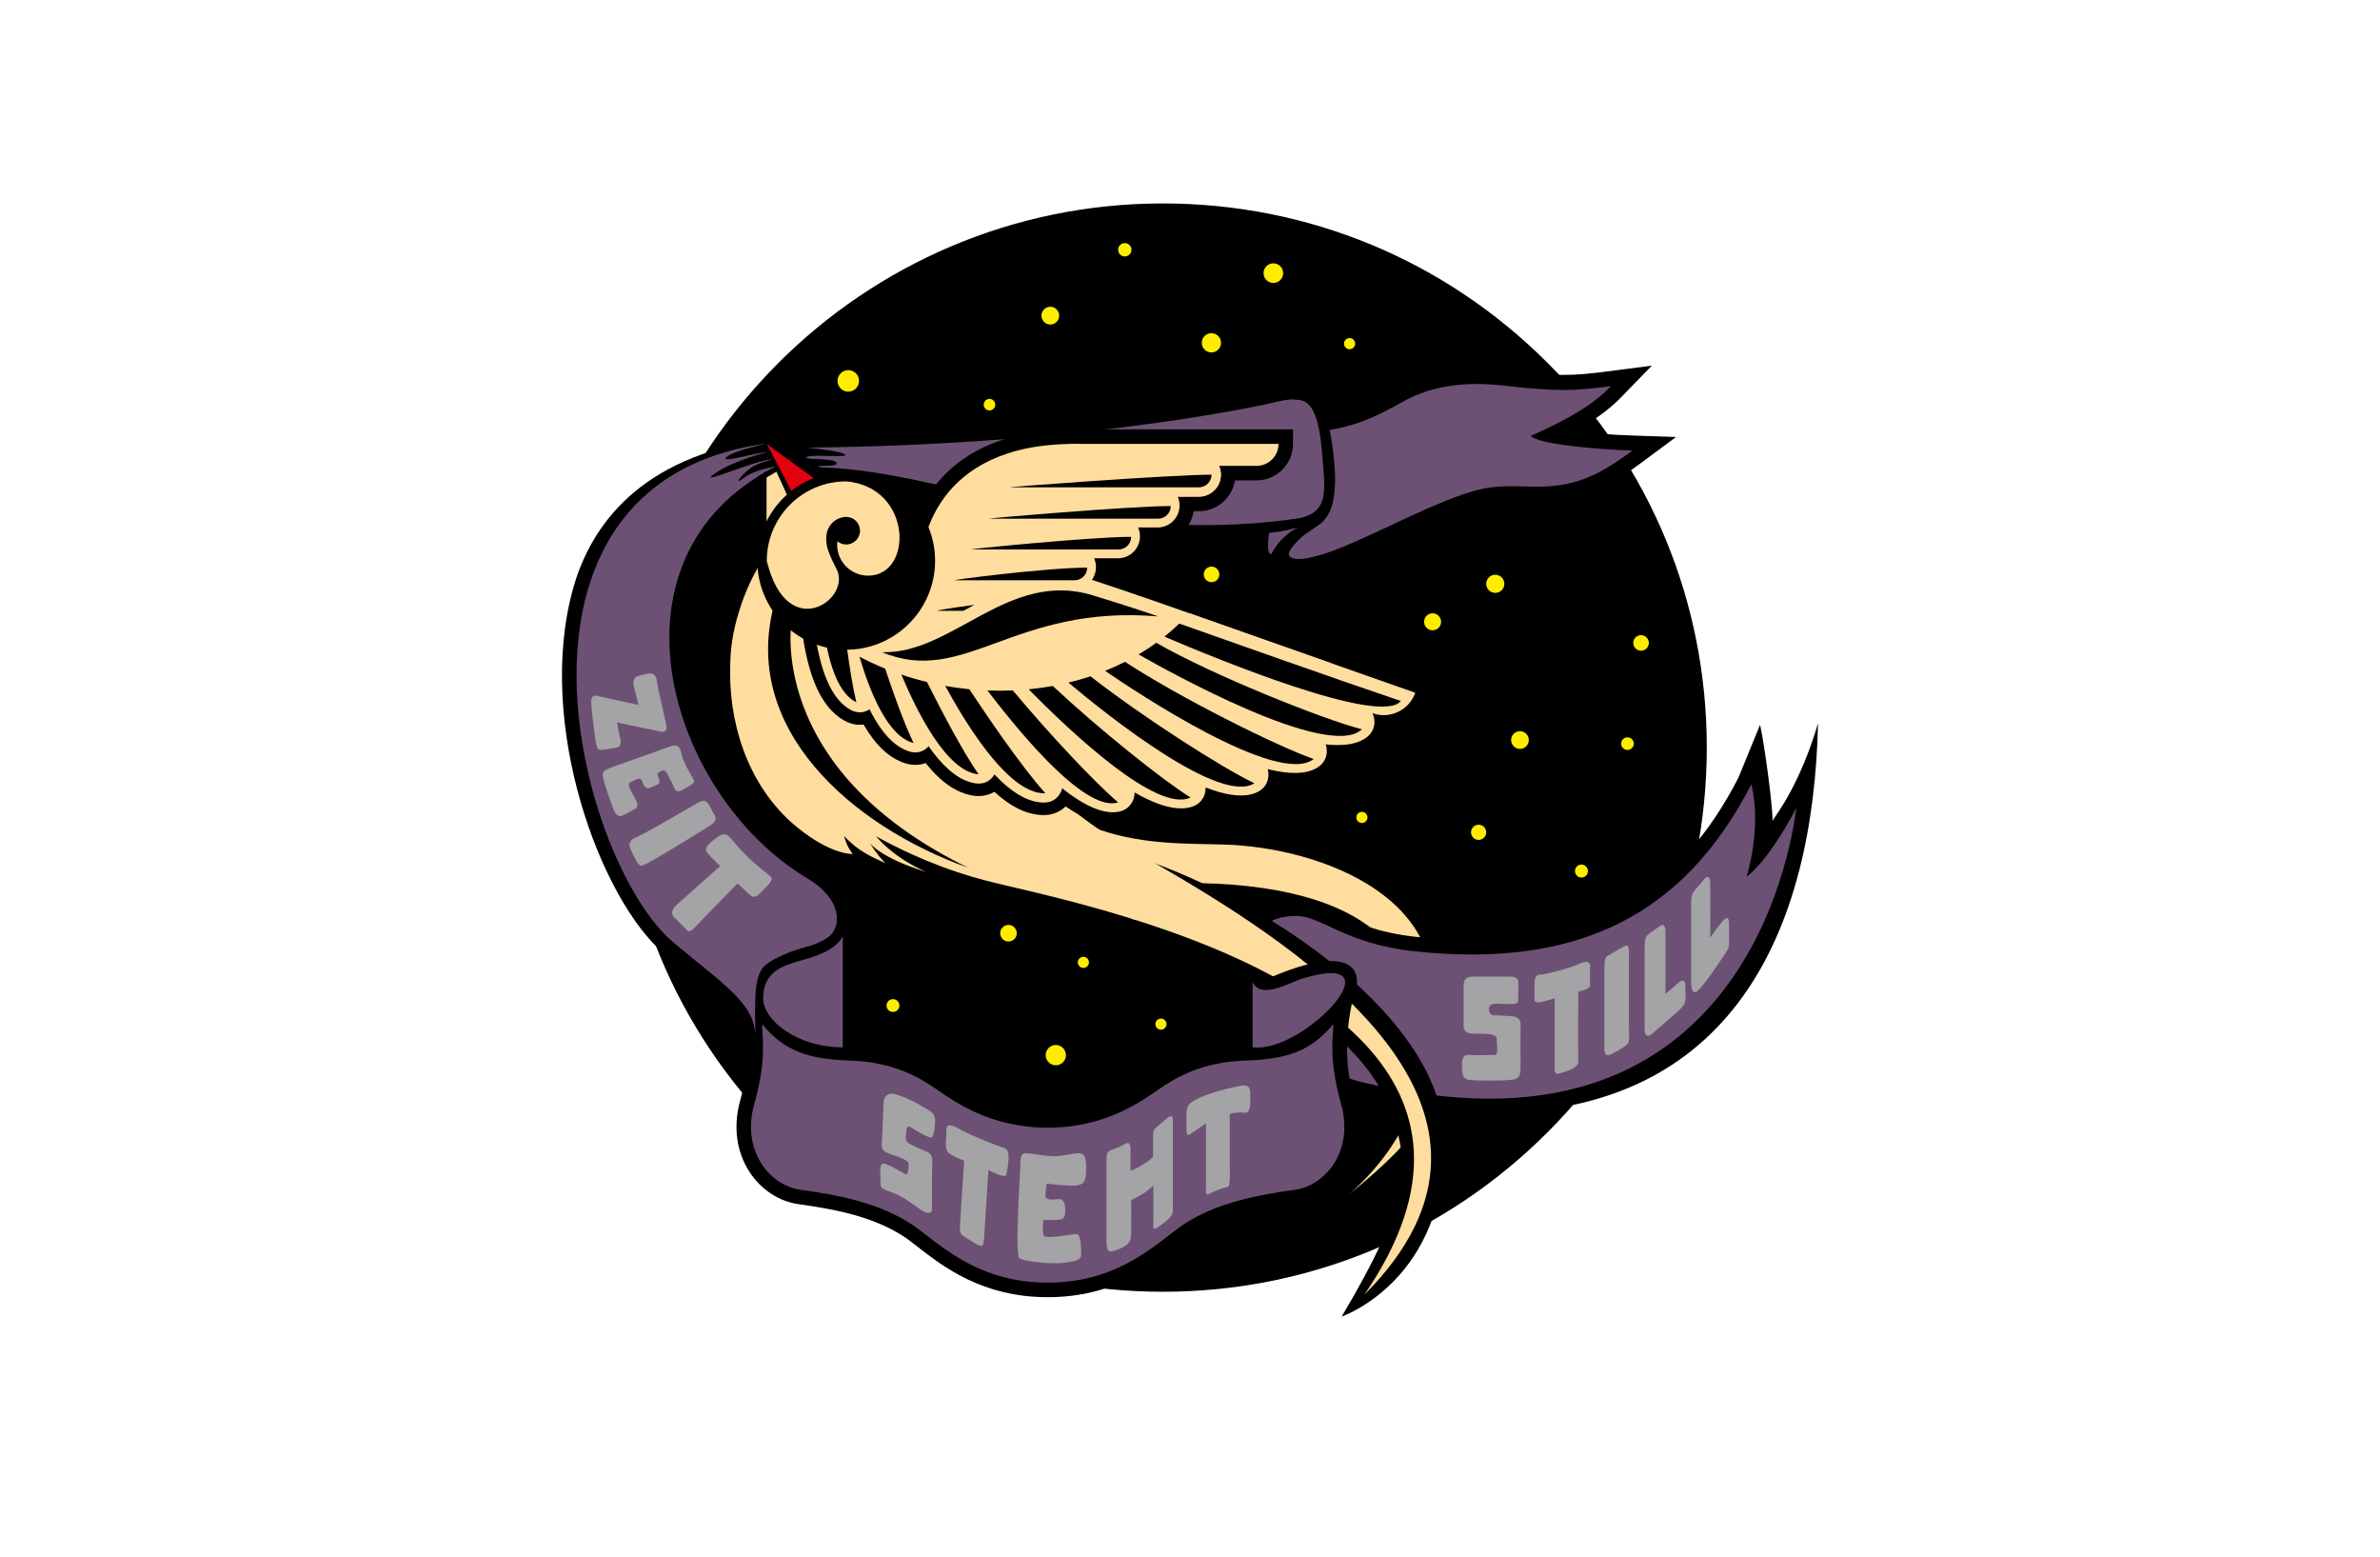
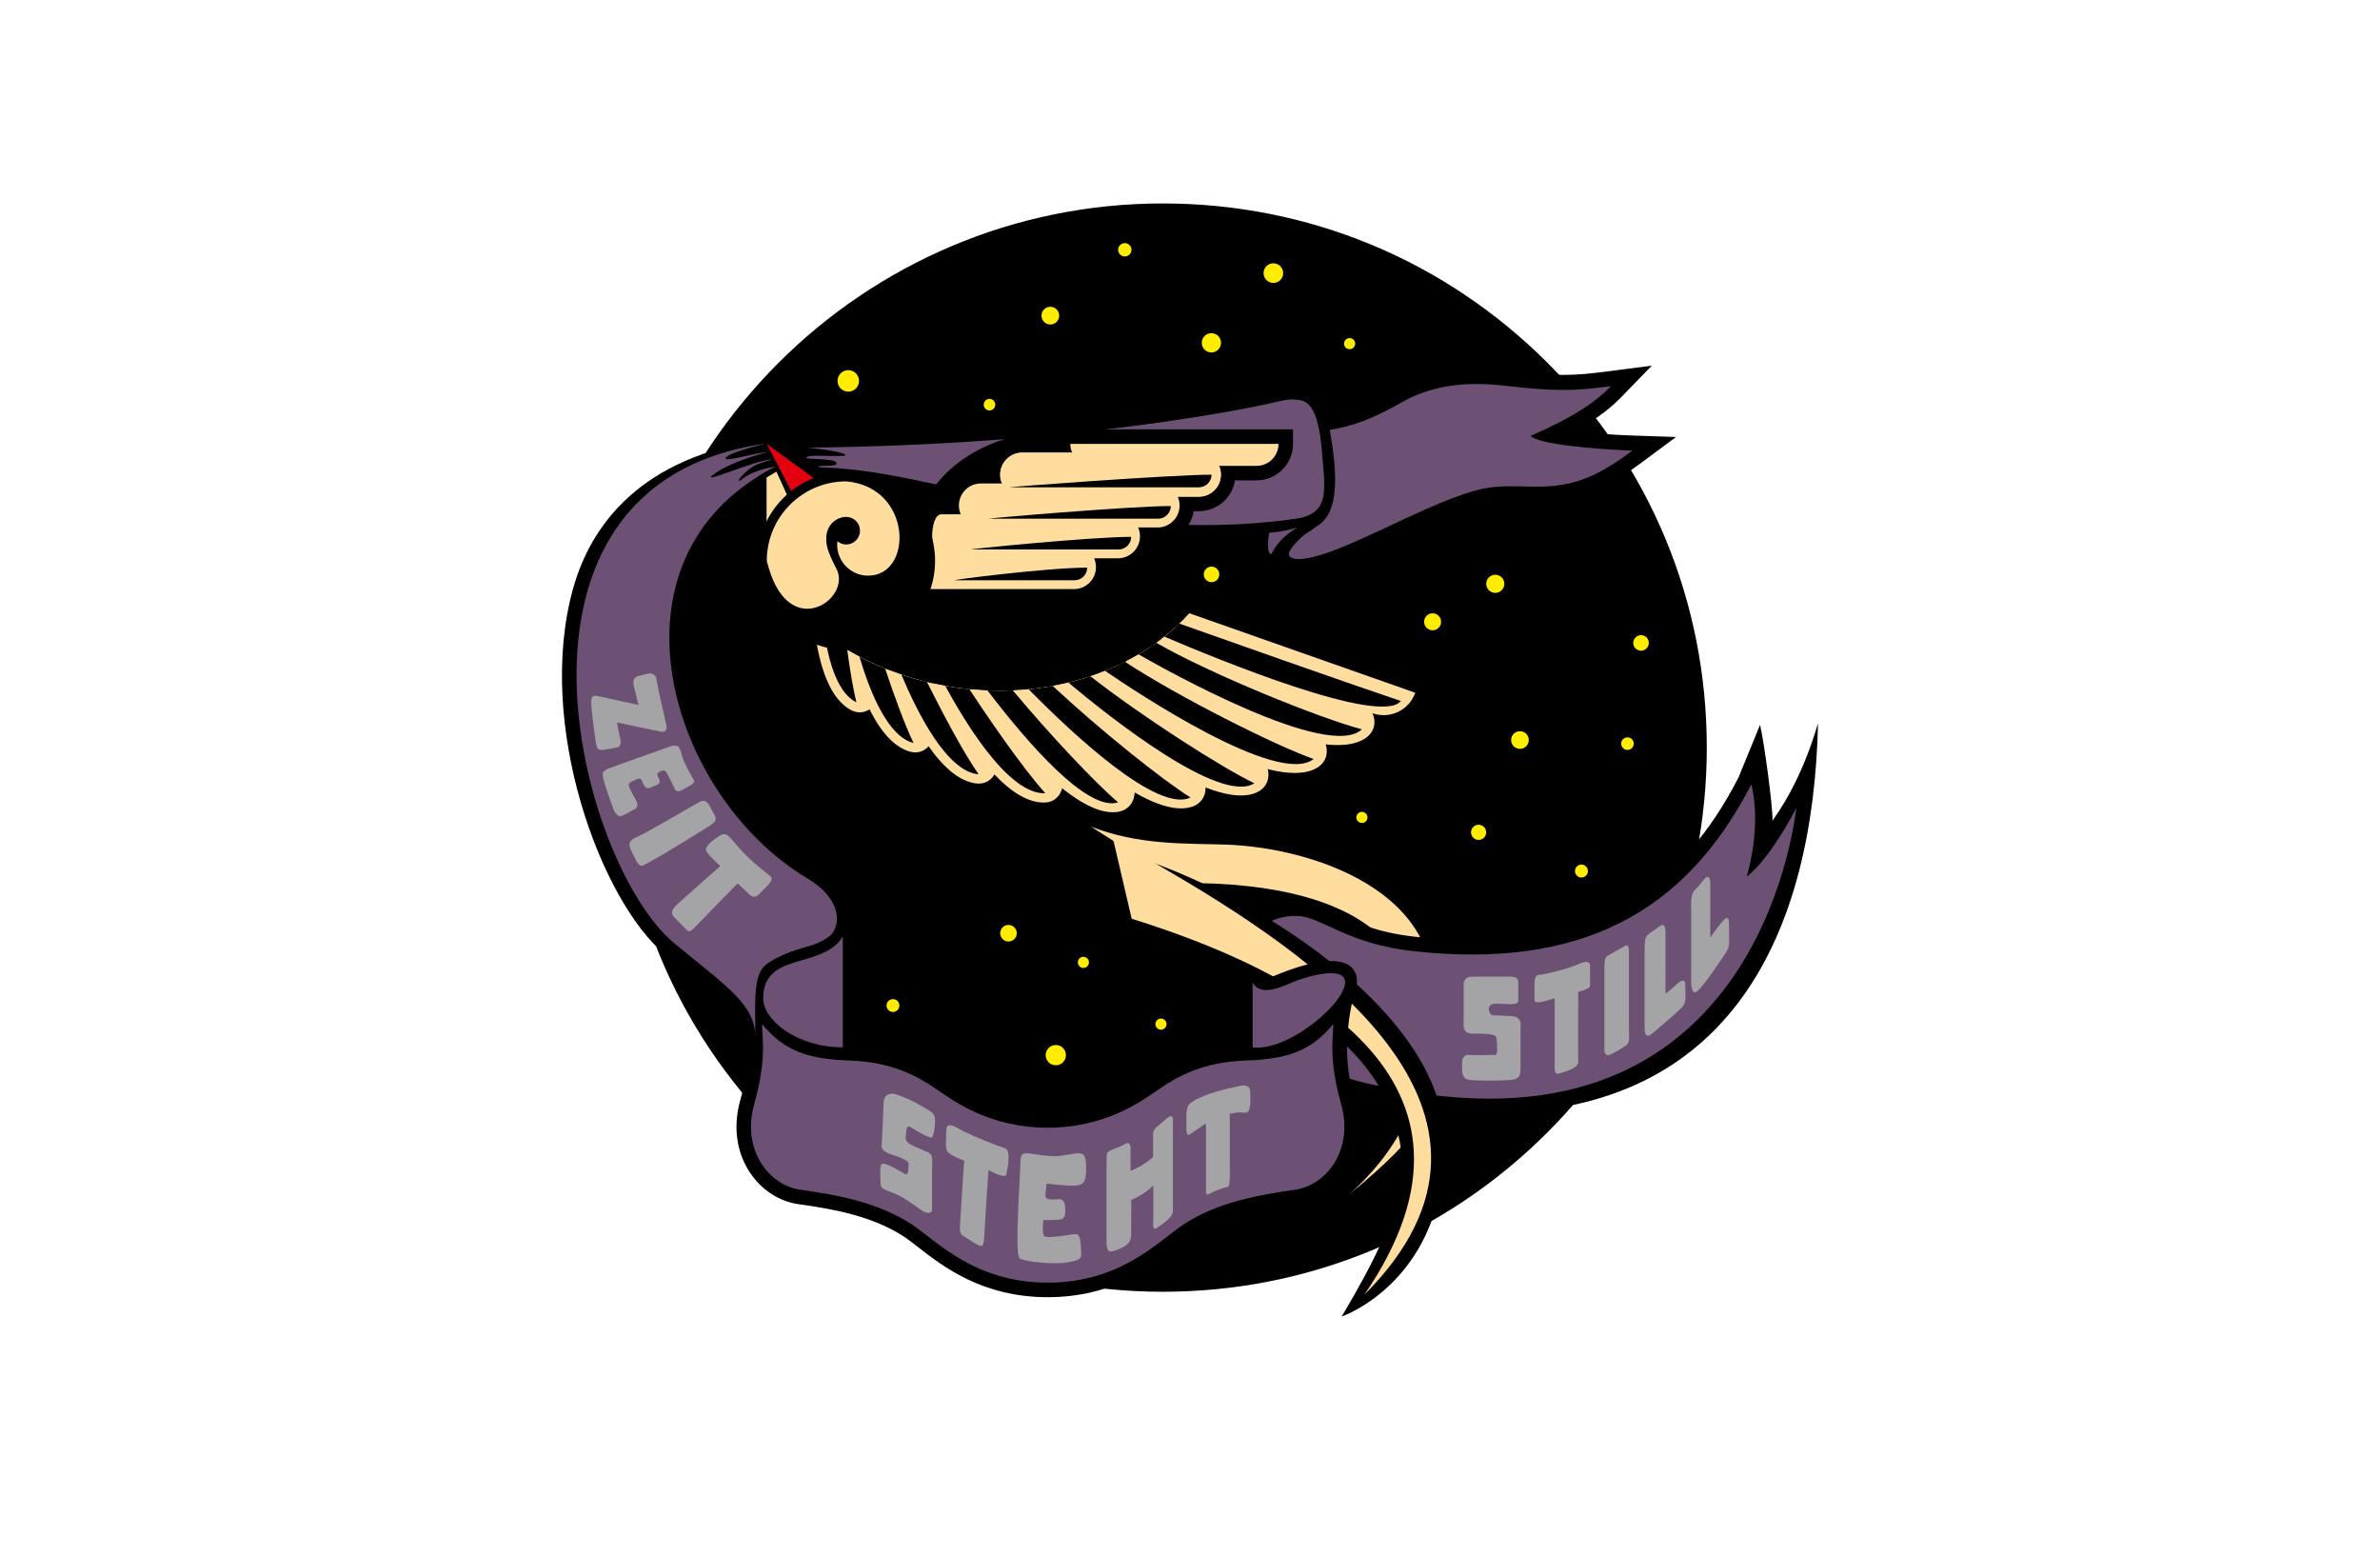
<svg xmlns="http://www.w3.org/2000/svg" version="1.1" id="Ebene_1" x="0px" y="0px" width="260px" height="170px" viewBox="0 0 260 170" enable-background="new 0 0 260 170" xml:space="preserve">
  <g>
    <path d="M169.051,123.666c-11.225,11.226-26.148,17.406-42.022,17.406c-15.872,0-30.795-6.181-42.02-17.406   c-11.224-11.224-17.405-26.147-17.405-42.021c0-32.769,26.658-59.428,59.425-59.428c15.874,0,30.797,6.182,42.022,17.406   c11.224,11.225,17.404,26.147,17.404,42.021C186.455,97.519,180.274,112.442,169.051,123.666z" />
    <path d="M141.795,62.729c-1.701,0-2.3-0.874-2.506-1.396c-0.411-1.043,0.101-2.026,0.769-2.829   c-2.808,0.323-5.655,0.487-8.488,0.487c-0.001,0-0.001,0-0.001,0c-9.903-0.001-18.49-1.953-26.065-3.677   c-6.235-1.418-11.619-2.643-16.733-2.643h-0.444l-9.278-5.415h6.065c33.478,0,54.045-4.981,54.249-5.031   c0.673-0.166,1.314-0.251,1.907-0.251c1.346,0,3.562,0.452,4.678,3.177c2.265-0.492,3.87-1.236,6.521-2.722   c2.563-1.437,5.455-2.134,8.838-2.134c1.029,0,2.131,0.066,3.273,0.197c2.809,0.322,4.594,0.453,6.161,0.453   c1.619,0,3.021-0.143,5.042-0.406l4.672-0.608l-3.283,3.378c-1.022,1.054-2.439,2.288-5.16,3.784   c1.795,0.215,4.048,0.396,6.385,0.474l4.699,0.156l-3.775,2.801c-3.017,2.237-5.588,3.709-9.079,4.135   c-0.732,0.088-1.487,0.131-2.376,0.131c-0.484,0-0.963-0.013-1.438-0.025c-0.446-0.012-0.89-0.023-1.34-0.023   c-1.034,0-2.284,0.057-3.712,0.473c-2.508,0.73-5.676,2.211-8.74,3.642C148.188,60.934,144.348,62.729,141.795,62.729z" />
    <path fill="#6C5174" d="M85.113,48.897l3.657,2.134c13.88,0,29.936,8.765,52.636,5.649c5.826-0.8,1.545,1.268,0.883,1.887   c-0.84,0.783-2.627,2.521-0.494,2.521c3.867,0,13.066-5.687,19.122-7.449c3.433-1,5.935-0.22,9.126-0.608   c3.216-0.392,5.605-1.825,8.299-3.823c-3.953-0.132-10.385-0.696-11.123-1.608c5.084-2.217,7.3-3.91,8.777-5.432   c-3.998,0.521-5.872,0.613-11.603-0.044c-4.171-0.478-7.865-0.087-11.124,1.738c-3.375,1.89-5.233,2.655-8.474,3.173   c-0.435-2.217-1.694-4.042-5.04-3.217C136.409,44.644,115.785,48.897,85.113,48.897z" />
    <path d="M141.523,43.624c1.162,0.037,2.477,0.491,2.889,5.689c0.349,4.396,1.026,7.018-3.49,7.432   c0.502,0.045,2.785,0.801,3.033,0.65c1.67-1.02,2.85-3.775,0.844-12.709c-1.623-7.234-1.758-4.375-1.758-4.375   S140.612,43.594,141.523,43.624z" />
    <path d="M140.789,60.563c0,0,0.051,1.051,3.389,0.082c2.764-0.803,4.095-0.662,4.095-0.662l-0.159,0.542   c0,0-3.354,2.245-7.723,1.767c-4.368-0.478-3.156-3.454-3.156-3.454L140.789,60.563z" />
    <path fill="#6C5174" d="M141.793,57.605c0,0-1.891,0.856-2.904,2.907c-0.65-0.016-0.236-2.34-0.236-2.34   S139.62,58.183,141.793,57.605z" />
    <path d="M92.067,115.965c-5.885,0-10.282-3.659-10.282-6.93c0-3.965,3.117-4.984,4.29-5.368c0.291-0.095,0.618-0.188,0.967-0.289   c1.305-0.374,3.093-0.886,3.629-1.881l2.345-4.31v17.19L92.067,115.965z" />
    <path d="M81.786,114.896c0-2.274-2.375-5.161-6.797-8.751c-0.729-0.593-1.52-1.234-2.371-1.94   c-6.931-5.748-14.181-25.071-9.994-39.989c1.909-6.804,7.33-14.358,20.908-16.215c0.3-0.041,2.513,2.366,2.513,2.366l-0.718,2.064   c-8.48,4.366-10.45,11.385-10.609,16.504c-0.302,9.733,5.713,20.516,14.305,25.638c3.102,1.85,3.808,4.02,3.953,5.147   c0.174,1.352-0.233,2.642-1.118,3.54l-0.117,0.107c-0.854,0.711-1.963,1.245-3.296,1.588c-1.357,0.349-3.168,1.081-3.851,1.703   c-0.578,0.526-0.531,3.383-0.502,5.089c0.009,0.54,0.018,1.084,0.018,1.621h-1.585L81.786,114.896z" />
    <path d="M114.453,141.665c-7.124,0-11.388-3.312-14.209-5.504c-0.598-0.465-1.114-0.866-1.548-1.146   c-3.471-2.24-7.729-2.984-11.449-3.505c-2.143-0.301-4.095-1.578-5.356-3.508c-1.456-2.227-1.818-5.016-1.021-7.853   c1.065-3.784,0.938-5.796,0.844-7.265c-0.024-0.389-0.045-0.73-0.044-1.042l2.8-1.017c2.065,2.465,4.036,3.262,8.431,3.41   c5.009,0.17,8.128,1.906,10.287,3.4l0.144,0.101c1.931,1.338,5.521,3.83,11.122,3.83c5.603,0,9.193-2.491,11.123-3.83l0.143-0.099   c2.159-1.495,5.277-3.232,10.288-3.401c4.396-0.149,6.366-0.946,8.432-3.411l2.801,1.018c0,0.311-0.02,0.652-0.045,1.04   c-0.093,1.469-0.221,3.48,0.845,7.266c0.798,2.836,0.435,5.625-1.021,7.852c-1.262,1.93-3.213,3.208-5.356,3.509   c-3.718,0.521-7.978,1.264-11.45,3.506c-0.435,0.28-0.952,0.683-1.55,1.147C125.839,138.354,121.577,141.665,114.453,141.665   L114.453,141.665z" />
    <path d="M153.385,127.295c-1.248,1.212-4.711,4.118-7.035,4.118c0,0-2.299,0.714-0.741-0.311c1.364-0.843,5.501-7.225,6.501-9.28   c-0.064-0.192-0.133-0.382-0.203-0.569c-0.035-0.092-0.069-0.182-0.105-0.272c-0.1-0.249-0.203-0.493-0.314-0.733l-0.062-0.139   c-0.122-0.259-0.252-0.513-0.387-0.765l-0.152-0.277c-0.108-0.191-0.22-0.382-0.334-0.57l-0.149-0.245   c-0.157-0.25-0.321-0.496-0.491-0.739l-0.188-0.258c-0.125-0.175-0.254-0.346-0.385-0.515c-0.074-0.098-0.148-0.192-0.224-0.287   c-0.165-0.206-0.334-0.41-0.507-0.612l-0.252-0.285c-0.151-0.17-0.309-0.344-0.471-0.515c-0.094-0.1-0.189-0.2-0.287-0.299   c-0.127-0.131-0.256-0.26-0.388-0.389c-0.354-0.11-0.669-0.217-0.955-0.328l-0.888-1.292c-1.73,1.738-4.732,3.232-8.527,3.232   l-1.586-1.587v-7.903c-0.006-0.004-0.369-0.174-0.369-0.174c-0.696-0.324-1.422-0.646-2.158-0.962c0,0-0.767-0.324-0.997-0.419   l-0.207-0.085c-0.472-0.193-0.949-0.383-1.424-0.567l-1.118-0.428c-0.795-0.297-1.582-0.58-2.364-0.851l-0.149-0.053   c-1.078-0.372-2.191-0.737-3.311-1.087c-5.133-1.603-9.813-2.704-12.911-3.433c-1.311-0.309-2.35-0.553-3.055-0.748h-0.024   c-1.685-0.443-6.673,0.245-10.671-2.607l-0.461,0.64l-0.465-0.219c-0.686-0.321-1.383-0.648-2.102-1.095l-0.18,0.457l-0.179,0.006   c-0.699,0-3.265-0.234-6.986-3.243c-5.052-4.085-7.949-10.705-7.949-18.163c0-0.123,0.004-0.244,0.007-0.366l0.005-0.169   c-0.016-2.159,0.337-4.411,1.049-6.647c0.711-2.354,1.785-4.607,3.184-6.675c1.016-1.607,2.25-3.262,3.646-4.879   c0.629-0.984,1.885-2.09,4.357-2.09c1.342,0,2.565,0.33,3.102,0.498c0.965,0.042,4.355,0.412,6.567,3.513   c1.797-4.429,6.265-9.739,17.353-9.739c0.982,0,1.845,0.35,2.495,1.01c0.731,0.746,1.159,1.818,1.308,3.314h5.212   c2.2,0,3.988,1.789,3.988,3.988s-1.788,3.988-3.988,3.988h-0.386c-0.3,1.904-1.952,3.365-3.939,3.365h-0.129   c2.137,0.72,5.753,1.955,10.602,3.678c5.219,1.854,10.84,3.825,16.059,5.655c2.253,0.79,4.432,1.555,6.471,2.271l0.97,2.022   c-0.683,1.939-2.438,3.29-4.456,3.48c-0.188,0.852-0.695,1.676-1.635,2.297c-0.936,0.62-2.146,0.951-3.604,0.987   c-0.227,0.907-0.809,1.768-1.864,2.348c-0.853,0.468-1.892,0.704-3.093,0.704c-0.477,0-0.99-0.038-1.532-0.113   c-0.32,0.887-0.993,1.694-2.119,2.16c-0.663,0.274-1.417,0.413-2.239,0.413c-0.855,0-1.785-0.144-2.816-0.437   c-0.474,0.778-1.238,1.365-2.205,1.644c-0.474,0.137-0.985,0.206-1.521,0.206c-1.239,0-2.629-0.359-4.213-1.094   c-0.327,0.451-0.768,0.839-1.327,1.109c2.969,0.61,5.876,0.667,8.518,0.719c0.617,0.013,1.223,0.024,1.814,0.042   c5.721,0.175,13.639,1.937,18.906,6.344c10.15,9.854,8.277,19.609,6.831,19.494c-0.387,2.108-1.073,3.938-2.149,5.735   C158.975,128.696,153.369,127.505,153.385,127.295z" />
    <path d="M119.328,52.462c-2.199,0-3.988-1.789-3.988-3.987l1.586-1.585h24.33v1.585c0,2.198-1.789,3.987-3.988,3.987H119.328z" />
    <polygon points="82.975,63.317 82.926,47.329 84.47,48.679 88.776,56.391 88.736,57.191 84.43,63.752  " />
    <polygon fill="#FFDD9E" points="83.767,48.485 88.073,56.757 83.767,63.317  " />
    <path d="M111.668,55.827c-2.199,0-3.988-1.789-3.988-3.988c0-2.201,1.789-3.99,3.988-3.99h19.303c2.2,0,3.989,1.789,3.989,3.99   c0,2.199-1.789,3.988-3.989,3.988H111.668z" />
    <polygon fill="#FFDD9E" points="83.767,48.485 88.073,56.757 83.767,63.317  " />
-     <path fill="#FFDD9E" d="M116.037,86.088c2.204,1.753,4.299,2.82,6.007,2.588c1.37-0.187,1.885-1.246,1.907-2.129   c2.368,1.356,4.533,2.062,6.152,1.596c1.214-0.35,1.615-1.313,1.597-2.149c2.177,0.85,4.104,1.162,5.495,0.588   c1.304-0.54,1.52-1.729,1.297-2.593c2.157,0.546,4.017,0.615,5.29-0.082c1.186-0.652,1.311-1.787,1.04-2.615   c1.781,0.192,3.285,0.029,4.316-0.652c1.156-0.766,1.158-1.95,0.792-2.752l0.016,0.007c1.903,0.668,3.991-0.331,4.663-2.238   c-6.762-2.377-15.061-5.273-22.535-7.929c-8.191-2.91-12.79-4.403-12.79-4.403s-0.875-1.068-0.67-2.36   c0.662-4.11,2.646-12.488-1.172-12.488c-15.467,0-16.949,10.863-17.01,14.306c-0.508-8.33-7.179-8.082-7.179-8.082   s-4.406-1.596-5.907,0.949c-1.434,1.653-2.625,3.263-3.615,4.829c-1.291,1.905-2.306,4.013-2.986,6.266   c-0.693,2.179-0.988,4.248-0.975,6.201c-0.004,0.167-0.013,0.332-0.013,0.501c0,6.683,2.544,13.035,7.36,16.93   c3.777,3.055,6.053,2.889,6.053,2.889s-0.621-0.642-0.957-1.973c1.563,1.705,2.96,2.246,4.5,2.979   c-0.955-0.992-1.665-2.167-1.665-2.167s1.195,1.61,6.097,3.107c-3.774-1.674-5.429-3.883-5.429-3.883s2.827,1.667,6.966,3.24   c1.48,0.563,3.136,1.108,4.883,1.567c0.006-0.001,0.01-0.002,0.014-0.003c7.811,2.182,64.379,11.821,41.459,45.273   C176.288,114.131,112.013,90.493,116.037,86.088z" />
    <path d="M138.846,80.812c0.639,0.608,1.598-0.348,1.324-1.169c-0.23-0.698-0.996-2.13-1.471-3.349   c-0.007-0.018-0.485-0.316-0.744-1.011c-0.291,0.424-0.631,0.792-1.057,1.136c-0.003,0.039-0.003,0.077,0.004,0.105   C137.176,78.086,137.663,79.685,138.846,80.812z" />
    <path d="M121.564,90.071c-1.523,0-3.209-0.655-5.148-2.004c-0.626,0.615-1.462,0.948-2.391,0.948h-0.103   c-1.735-0.048-3.468-0.875-5.294-2.542c-0.51,0.305-1.094,0.465-1.707,0.465c-0.198,0-0.402-0.015-0.607-0.047   c-1.811-0.284-3.514-1.453-5.197-3.559c-0.361,0.135-0.738,0.2-1.125,0.2c-0.373,0-0.757-0.064-1.139-0.186   c-1.714-0.56-3.192-1.939-4.513-4.223c-0.138,0.02-0.279,0.027-0.418,0.027c-0.598,0-1.188-0.164-1.753-0.492   c-2.408-1.391-3.908-4.67-4.583-10.024l-0.091-0.729l10.001,6.495c0.843,0.21,5.218,1.922,7.934,2.998   c0.44-0.098,1.758-0.265,5.73-0.742c3.398-0.411,8.055-0.975,8.474-1.139c4.419-2.163,11.104-5.458,11.523-5.716   c0.105-0.079,0.229-0.09,0.346-0.09c2.033,0,23.568,4.781,24.484,4.985l0.373,0.083l-0.466,1.327   c-0.673,1.912-2.431,3.226-4.438,3.345c-0.161,0.938-0.708,1.753-1.566,2.321c-0.935,0.62-2.163,0.938-3.651,0.956   c-0.195,1.003-0.826,1.835-1.801,2.372c-0.818,0.444-1.822,0.674-2.984,0.674c-0.518,0-1.077-0.043-1.675-0.135   c-0.3,0.997-1.022,1.767-2.063,2.198c-0.635,0.262-1.359,0.394-2.152,0.394c-0.863,0-1.843-0.159-2.918-0.475   c-0.332,0.628-0.967,1.348-2.165,1.693c-0.453,0.134-0.943,0.196-1.457,0.196c-1.26,0-2.669-0.378-4.297-1.153   c-0.55,0.847-1.426,1.385-2.498,1.531C122.011,90.054,121.789,90.071,121.564,90.071L121.564,90.071z" />
    <path d="M121.564,89.729c-1.509,0-3.215-0.689-5.195-2.107c-0.568,0.668-1.391,1.054-2.344,1.054l-0.098-0.001   c-1.701-0.043-3.43-0.908-5.264-2.633c-0.5,0.362-1.098,0.561-1.742,0.561c-0.18,0-0.369-0.019-0.555-0.045   c-1.773-0.28-3.463-1.476-5.145-3.637c-0.383,0.178-0.803,0.275-1.23,0.275c-0.338,0-0.685-0.058-1.034-0.171   c-1.677-0.546-3.136-1.948-4.44-4.276c-0.196,0.045-0.396,0.064-0.595,0.064c-0.538,0-1.071-0.151-1.582-0.446   c-2.312-1.333-3.755-4.531-4.418-9.774l9.443,6.134c0.18-0.085,8.039,3.032,8.039,3.032c0.339-0.184,13.869-1.639,14.377-1.933   c0,0,11.42-5.595,11.583-5.749c0.428-0.409,24.547,4.953,24.547,4.953l-0.338,0.965c-0.659,1.872-2.432,3.13-4.414,3.13   c0,0-0.001,0-0.003,0c-0.069,0.865-0.501,1.737-1.452,2.368c-0.9,0.594-2.103,0.896-3.574,0.896c-0.059,0-0.122-0.001-0.183-0.003   c-0.093,0.892-0.562,1.809-1.674,2.418c-0.767,0.418-1.716,0.632-2.819,0.632c-0.587,0-1.233-0.059-1.927-0.182   c-0.188,0.921-0.788,1.794-1.94,2.271c-0.596,0.246-1.276,0.371-2.023,0.371c-0.908,0-1.945-0.187-3.098-0.547   c-0.322,0.765-0.971,1.457-2.079,1.775c-0.422,0.124-0.883,0.188-1.363,0.188c-1.274,0-2.732-0.415-4.43-1.262   c-0.427,0.812-1.215,1.476-2.412,1.64C121.981,89.716,121.772,89.729,121.564,89.729L121.564,89.729z" />
    <path fill="#FFDD9E" d="M119.328,50.878c-1.327,0-2.402-1.076-2.402-2.403c6.32,0,15.213,0,22.745,0   c0,1.327-1.076,2.403-2.403,2.403H119.328z" />
    <path fill="#FFDD9E" d="M130.971,54.241h-19.303c-1.327,0-2.403-1.076-2.403-2.402c0-1.327,1.076-2.404,2.403-2.404h19.303   c1.328,0,2.404,1.077,2.404,2.404C133.375,53.165,132.299,54.241,130.971,54.241L130.971,54.241z" />
    <path fill="#FFDD9E" d="M130.971,54.241h-19.303c-1.327,0-2.403-1.076-2.403-2.402c0-1.327,1.076-2.404,2.403-2.404h19.303   c1.328,0,2.404,1.077,2.404,2.404C133.375,53.165,132.299,54.241,130.971,54.241L130.971,54.241z" />
    <path fill="#FFDD9E" d="M126.458,57.605h-19.303c-1.327,0-2.402-1.075-2.402-2.403c0-1.326,1.075-2.402,2.402-2.402h19.303   c1.327,0,2.403,1.076,2.403,2.402C128.861,56.53,127.785,57.605,126.458,57.605L126.458,57.605z" />
    <path fill="#FFDD9E" d="M122.132,60.971H102.83c-1.328,0-1.328-4.806,0-4.806h19.303c1.328,0,2.403,1.074,2.403,2.402   S123.46,60.971,122.132,60.971L122.132,60.971z" />
    <path fill="#FFDD9E" d="M117.326,64.336H98.023c-1.327,0-2.403-1.077-2.403-2.403c0-1.327,1.076-2.403,2.403-2.403h19.302   c1.328,0,2.403,1.076,2.403,2.403C119.729,63.259,118.654,64.336,117.326,64.336L117.326,64.336z" />
    <path d="M126.51,67.316c-15.801-1.325-21.118,7.672-30.156,3.909c7.676,0.254,13.776-9.036,23.011-6.214   C122.604,66.003,124.953,66.77,126.51,67.316z" />
    <path d="M84.681,65.628c-4.028,13.861,8.407,24.63,21.094,29.139c-22.327-10.893-19.281-27.13-19.281-27.13L84.681,65.628z" />
    <g>
      <g>
        <path fill="#FFDD9E" d="M88.938,68.464c0.617,4.891,1.911,7.863,3.914,9.021c1.517,0.876,2.751-0.299,3.113-1.171     c0.192-0.462,0.173-1.854,0.054-3.582C93.392,71.6,91.007,70.156,88.938,68.464z" />
        <path d="M90.092,69.356c0.519,3.286,1.518,6.4,3.461,7.341c-0.376-1.541-0.712-3.61-0.993-5.719     C91.702,70.472,90.877,69.933,90.092,69.356z" />
      </g>
      <g>
        <path fill="#FFDD9E" d="M92.637,71.024c1.816,6.543,4,10.171,6.636,11.023c1.668,0.546,2.631-0.861,2.803-1.785     c0.134-0.718-0.576-3.267-1.426-5.935C97.745,73.567,95.052,72.439,92.637,71.024z" />
        <path d="M93.89,71.722c1.205,4.041,3.15,8.736,5.908,9.419c-1.004-2.086-2.152-5.271-3.102-8.118     C95.728,72.63,94.793,72.192,93.89,71.722z" />
      </g>
      <g>
        <path fill="#FFDD9E" d="M104.539,75.109c-2.6-0.361-5.067-1.016-7.371-1.906c3.207,7.807,6.273,11.853,9.357,12.342     c1.734,0.273,2.463-1.262,2.488-2.205c0.027-0.972-1.941-4.934-3.621-8.126C105.108,75.18,104.824,75.15,104.539,75.109z" />
        <path d="M98.465,73.671c1.721,4.074,4.945,10.592,8.437,10.891c-1.765-2.543-4.092-7.001-5.635-10.081     C100.31,74.251,99.375,73.98,98.465,73.671z" />
      </g>
      <g>
        <path fill="#FFDD9E" d="M109.958,75.43c-1.771,0.037-3.583-0.063-5.419-0.32c-0.878-0.121-1.739-0.277-2.586-0.465l0.201,0.366     c4.594,8.42,8.454,12.556,11.801,12.639c1.75,0.051,2.272-1.572,2.176-2.511C116.003,83.914,112.085,78.362,109.958,75.43z" />
        <path d="M104.539,75.109c-0.431-0.058-0.854-0.131-1.278-0.204c1.663,3.03,6.701,11.918,10.937,11.724     c-2.691-2.967-6.734-8.977-8.301-11.356C105.445,75.227,104.993,75.174,104.539,75.109z" />
      </g>
      <g>
        <path fill="#FFDD9E" d="M114.57,74.988c-2.68,0.451-5.504,0.571-8.401,0.309c4.748,6.259,11.554,13.968,15.875,13.379     c1.734-0.235,2.104-1.875,1.826-2.775C123.547,84.854,118.981,79.752,114.57,74.988z" />
        <path d="M110.65,75.402c-0.914,0.037-1.842,0.04-2.776,0.004c4.263,5.586,10.888,13.292,14.275,12.222     C119.716,85.573,114.75,80.315,110.65,75.402z" />
      </g>
      <g>
        <path fill="#FFDD9E" d="M118.648,74.01c-2.5,0.79-5.185,1.265-7.982,1.392c5.591,5.713,14.776,14.087,19.438,12.741     c1.683-0.485,1.81-2.16,1.407-3.008C130.974,84.008,124.228,78.469,118.648,74.01z" />
        <path d="M112.378,75.279c4.774,4.853,14.069,13.56,17.678,11.815c-3.077-1.912-9.994-7.455-15.048-12.181     C114.146,75.072,113.269,75.191,112.378,75.279z" />
      </g>
      <g>
        <path fill="#FFDD9E" d="M138.264,83.433c-0.729-1.178-9.663-6.918-15.947-10.864c-2.221,1.063-4.655,1.854-7.229,2.33     c5.948,5.004,17.269,13.679,22.107,11.683C138.816,85.911,138.758,84.234,138.264,83.433z" />
        <path d="M119.123,73.856c-0.781,0.267-1.586,0.493-2.406,0.693c4.577,3.834,16.577,13.342,20.317,10.993     C133.437,83.822,124.725,78.239,119.123,73.856z" />
      </g>
      <g>
        <path fill="#FFDD9E" d="M144.498,80.659c-0.938-1.196-12.305-6.772-18.909-9.945c-1.918,1.282-4.066,2.333-6.385,3.113     c5.955,4.084,19.652,12.779,24.578,10.079C145.32,83.063,145.076,81.4,144.498,80.659z" />
        <path d="M122.902,72.277c-0.706,0.357-1.432,0.687-2.177,0.986c3.208,2.202,18.921,12.691,22.781,9.629     C139.411,81.46,128.791,76.147,122.902,72.277z" />
      </g>
      <g>
        <path fill="#FFDD9E" d="M149.582,77.346c-1.109-1.198-14.656-6.439-21.12-8.896c-1.58,1.457-3.402,2.717-5.415,3.753     c5.785,3.343,21.206,11.668,26.091,8.436C150.601,79.672,150.221,78.033,149.582,77.346z" />
        <path d="M126.319,70.198c-0.618,0.45-1.265,0.872-1.935,1.27c2.99,1.71,20.729,11.625,24.395,8.18     C144.33,78.498,132.226,73.619,126.319,70.198z" />
      </g>
      <g>
        <path fill="#FFDD9E" d="M129.925,66.973c-0.909,1.014-1.932,1.95-3.045,2.804l23.066,8.117c1.903,0.668,3.991-0.331,4.663-2.238     C147.193,73.046,137.936,69.789,129.925,66.973z" />
        <path d="M128.83,68.1c-0.517,0.498-1.059,0.974-1.625,1.428c5.555,2.377,23.596,9.806,25.831,7.029     C146.557,74.374,133.699,69.828,128.83,68.1z" />
      </g>
    </g>
    <polygon fill="#E3000F" points="83.767,48.485 88.073,56.757 92.469,54.815  " />
    <polygon points="87.37,57.122 82.926,47.329 93.575,53.262 92.789,55.54 88.393,57.481  " />
    <polygon fill="#E3000F" points="83.767,48.485 88.073,56.757 92.469,54.815  " />
    <g>
      <g>
        <path fill="#FFDD9E" d="M92.442,70.439c-5.069,0-9.193-4.124-9.193-9.192c0-5.069,4.124-9.193,9.193-9.193     s9.193,4.124,9.193,9.193C101.635,66.315,97.511,70.439,92.442,70.439z" />
        <path d="M92.442,52.572c4.791,0,8.675,3.883,8.675,8.675c0,4.79-3.884,8.674-8.675,8.674c-4.792,0-8.675-3.884-8.675-8.674     C83.767,56.455,87.65,52.572,92.442,52.572 M92.442,51.537c-5.354,0-9.71,4.356-9.71,9.71c0,5.354,4.356,9.709,9.71,9.709     s9.71-4.355,9.71-9.709C102.152,55.893,97.796,51.537,92.442,51.537L92.442,51.537z" />
      </g>
      <path d="M92.442,52.572c7.243,0.611,7.362,10.295,2.395,10.295c-1.87,0-3.385-1.517-3.385-3.386c0-0.129,0.009-0.253,0.022-0.376    c0.264,0.22,0.599,0.358,0.968,0.358c0.833,0,1.507-0.674,1.507-1.508c0-0.824-0.661-1.49-1.48-1.504v-0.004    c-0.004,0-0.01,0.002-0.014,0.002s-0.008-0.002-0.013-0.002c-0.109,0-0.216,0.014-0.318,0.035    c-1.046,0.166-1.817,1.07-1.856,2.167c-0.025,0.717-0.025,1.292,1.116,3.488c1.728,3.333-5.463,8.258-7.617-0.912    c0-0.003,0,0.021,0,0.021c-0.365,5.028,3.883,9.155,8.675,9.155c4.791,0,9.153-4.365,9.153-9.155    C101.595,56.455,96.988,52.103,92.442,52.572z" />
    </g>
    <path d="M110.335,53.219c-0.764,0,17.646-1.38,22.018-1.38c0,0.762-0.621,1.38-1.382,1.38H110.335z" />
    <path d="M108.083,56.646c-0.762,0,15.446-1.383,19.819-1.383c0,0.762-0.621,1.383-1.383,1.383H108.083z" />
    <path d="M106.136,60.009c-0.762,0,13.066-1.381,17.438-1.381c0,0.763-0.618,1.381-1.381,1.381H106.136z" />
    <path d="M104.333,63.373c-0.761,0,10.063-1.382,14.435-1.382c0,0.762-0.617,1.382-1.382,1.382H104.333z" />
    <path d="M105.245,66.708c0.397-0.218,0.798-0.437,1.198-0.651c-2.527,0.33-4.398,0.651-4.031,0.651H105.245z" />
    <path fill="#FFDD9E" d="M152.97,113.613c0.54,0.739,2.581-0.239,2.94-1.544c3.818-13.836-11.639-19.516-22.146-19.836   c-4.321-0.132-9.379,0.075-14.592-1.961l9.746,6.171C150.615,96.2,156.509,105.43,152.97,113.613z" />
    <path fill="#FFDD9E" d="M158.185,114.885c-0.752-0.389-1.546-0.727-2.386-1.016c-0.394,5.567-2.535,11.349-8.364,16.521   C155.395,123.953,157.591,120.026,158.185,114.885z" />
    <path fill="#E3000F" d="M78.532,108.313" />
    <path d="M162.709,121.573c-3.33,0-6.902-0.367-10.618-1.091c-2.598-0.449-4.519-0.916-5.837-1.424l-1.016-1.479   c-0.001-1.887-0.002-5.044-0.926-5.887c-0.682-0.621-2.494-1.354-3.852-1.703c-4.598-1.184-5.285-4.182-5.285-5.864   c0-2.828,1.986-5.682,6.422-5.682c1.486,0.001,2.795,0.607,4.31,1.311c2.017,0.935,4.527,2.099,8.763,2.557   c2.13,0.229,4.193,0.347,6.131,0.347c0.001,0,0.001,0,0.002,0c13.643-0.001,22.893-5.633,29.109-17.727l2.363-5.771   c0.404,1.655,1.416,8.931,1.359,10.475c0.474-0.761,3.01-3.979,4.975-10.646C198.101,101.601,189.293,121.573,162.709,121.573   L162.709,121.573z" />
    <path fill="#6C5174" d="M190.811,95.739c0,0,1.686-5.286,0.512-10.084c-7.305,14.208-18.88,20.169-36.822,18.231   c-7.6-0.821-10.12-3.857-12.902-3.857c-3.979,0-4.836,2.612-4.836,4.096c0,2.963,2.659,3.959,4.095,4.328   c1.365,0.352,3.518,1.15,4.524,2.067c1.326,1.209,1.442,3.861,1.442,7.059c1.321,0.508,3.272,0.949,5.571,1.347l0,0   c39.025,7.605,43.49-28.043,43.844-30.688C193.041,94.29,190.811,95.739,190.811,95.739z" />
    <path d="M146.57,143.782c7.551-12.678,7.402-16.598,5.488-22.122c-2.783-8.026-12.507-14.69-28.903-19.811l2.76-4.526l-1.211-3.556   c14,4.753,32.721,17.394,33.067,30.425C158.185,139.807,146.57,143.782,146.57,143.782z" />
    <path fill="#FFDD9E" d="M121.565,91.484l2.063,8.852c17.958,5.608,41.663,17.356,25.413,41.069   c20.109-20.128-5.994-37.373-22.358-46.839L121.565,91.484z" />
    <path fill="#6C5174" d="M83.371,109.035c0,2.366,3.679,5.343,8.697,5.343l0-12.129c-1.025,1.904-3.875,2.395-5.499,2.925   C84.946,105.705,83.371,106.529,83.371,109.035z" />
    <path fill="#6C5174" d="M83.527,105.486c1.006-0.918,3.158-1.717,4.523-2.067c0.745-0.191,1.817-0.555,2.678-1.271   c1.224-1.243,1.118-4.046-2.517-6.213c-15.195-9.061-22.933-34.964-3.61-44.913l-1.156-2.547   c-31.126,4.548-20.155,45.935-9.815,54.51c5.92,4.909,8.895,6.713,8.895,10.384C82.525,110.171,82.201,106.695,83.527,105.486z" />
    <path d="M84.743,50.948c-0.789,0.369-0.847,0.406-1.817,1.017c-0.296,0.187,0,0.656,0,0.656s1.877-1.08,2.124-1.257   C85.296,51.188,84.743,50.948,84.743,50.948z" />
    <path d="M135.254,114.378v-7.095l2.981-0.751c-0.025-0.035-0.131-0.097-0.193-0.105h0.001c0.348,0,0.38,0.475,0.909,0.25   c10.966-4.649,10.673,1.171,7.003,5.032C143.799,114.026,135.254,114.378,135.254,114.378z" />
    <path fill="#6C5174" d="M136.84,114.378v-7.095c1.025,1.904,3.864,0.06,5.499-0.431C153.109,103.617,142.36,115.112,136.84,114.378   z" />
    <path fill="#6C5174" d="M114.453,140.079c8.113,0,12.289-4.71,14.898-6.396c3.745-2.418,8.19-3.198,12.09-3.745   c3.477-0.485,6.475-4.367,5.07-9.359s-0.858-7.254-0.858-8.735c-2.421,2.89-4.885,3.818-9.594,3.979   c-4.602,0.155-7.41,1.715-9.439,3.119c-2.027,1.404-5.928,4.212-12.168,4.212c-6.239,0-10.139-2.808-12.168-4.213   c-2.027-1.403-4.835-2.963-9.438-3.119c-4.709-0.159-7.173-1.089-9.593-3.978c-0.001,1.481,0.545,3.743-0.859,8.735   c-1.403,4.992,1.593,8.874,5.07,9.359c3.9,0.547,8.345,1.326,12.089,3.744C102.166,135.369,106.341,140.079,114.453,140.079z" />
    <path d="M148.226,107.506c0,0-2.147,6.264-0.361,12.004l-0.915,0.602c0,0-0.966-4.959-0.994-6.948   c-0.029-1.989,0.13-2.818,0.13-2.818L148.226,107.506z" />
    <path d="M92.266,49.604c0.826,0.469-4.023-0.096-4.192,0.363c-0.095,0.254,2.91,0.049,3.27,0.523   c0.376,0.496-1.247,0.311-2.288,0.457c-1.042,0.148-3.746-2.312-3.746-2.312S91.271,49.04,92.266,49.604z" />
    <g>
      <path fill="#A4A3A5" d="M69.925,73.771c-0.472,0.088-0.898,0.327-0.67,1.221c0.227,0.896,0.498,1.989,0.498,1.989    s-4.009-0.858-4.329-0.94c-0.319-0.08-0.908-0.292-0.834,0.822c0.074,1.113,0.408,3.791,0.542,4.412    c0.135,0.622,0.207,0.673,0.901,0.589c0.694-0.082,1.489-0.262,1.489-0.262s0.449-0.163,0.222-1.033    c-0.228-0.871-0.333-1.665-0.333-1.665l4.527,0.945c0,0,1.054,0.394,0.855-0.648c-0.199-1.044-0.925-3.928-1.05-4.894    c-0.126-0.967-0.972-0.739-0.972-0.739L69.925,73.771z" />
      <path fill="#A4A3A5" d="M66.379,83.975c-0.567,0.298-0.725,0.328-0.286,1.723c0.438,1.396,0.951,2.741,0.951,2.741    s0.35,0.874,0.875,0.663c0.524-0.211,1.325-0.688,1.325-0.688s0.722-0.181,0.199-1.083c-0.523-0.9-0.686-1.35-0.686-1.35    s-0.238-0.426,0.186-0.59c0.424-0.163,0.978-0.596,1.167-0.171c0.188,0.425,0.32,1.07,0.97,0.788    c0.649-0.281,1.022-0.348,0.981-0.694c-0.042-0.347-0.452-0.802-0.102-0.967c0.349-0.164,0.627-0.454,0.959,0.195    c0.331,0.65,0.662,1.301,0.709,1.426c0.046,0.125,0.185,0.596,0.658,0.41c0.474-0.187,1.051-0.568,1.051-0.568    s0.649-0.283,0.459-0.632c-0.189-0.353-1.143-1.906-1.322-2.75c-0.178-0.846-0.392-1.246-1.438-0.849    C71.987,81.976,66.664,83.823,66.379,83.975z" />
      <path fill="#A4A3A5" d="M69.797,91.3c-0.612,0.281-1.365,0.531-0.864,1.545c0.501,1.015,0.551,1.198,0.787,1.479    c0.333,0.391,0.404,0.255,1.442-0.292c1.038-0.546,5.811-3.479,6.228-3.767c0.417-0.286,1.108-0.613,0.646-1.308    c-0.463-0.694-0.686-1.908-1.656-1.359C75.409,88.146,70.88,90.8,69.797,91.3z" />
      <path fill="#A4A3A5" d="M80.157,91.924c-0.581-0.649-0.864-1.136-1.698-0.562c-0.833,0.573-1.531,1.172-1.291,1.611    c0.241,0.439,1.514,1.61,1.514,1.61s-3.768,3.331-4.77,4.243c-1.001,0.911-0.147,1.456-0.147,1.456s1.003,1.025,1.315,1.33    c0.312,0.303,0.735-0.235,1.436-0.972c0.7-0.735,4.062-4.161,4.062-4.161s0.893,0.809,1.316,1.229    c0.424,0.42,0.817,0.201,1.168-0.201c0.352-0.403,1.604-1.354,1.134-1.775c-0.469-0.421-1.512-1.184-2.359-2.002    C80.988,92.915,80.607,92.43,80.157,91.924z" />
    </g>
    <g>
      <path fill="#A4A3A5" d="M101.334,121.176c0.597,0.347,0.86,0.557,0.813,1.439c-0.047,0.884-0.187,1.466-0.349,1.604    c-0.163,0.139-1.604-0.628-2.185-1.046s-0.581,0.117-0.628,0.581c-0.046,0.465-0.232,0.884,0.581,1.277    c0.814,0.396,1.069,0.465,1.767,0.79c0.697,0.326,0.488,1,0.488,2.162s0,4.113,0,4.113s0,0.512-0.651,0.325    c-0.65-0.187-2.022-1.51-3.416-2.068c-1.394-0.558-1.558-0.512-1.558-1.186s-0.208-2.068,0.28-2.091    c0.488-0.023,2.021,0.952,2.417,1.139c0.395,0.186,0.326-0.768,0.372-1.092c0.046-0.326-0.697-0.628-1.348-0.861    c-0.651-0.231-1.673-0.44-1.603-1.207c0.069-0.768,0.208-4.532,0.208-4.532s-0.07-1.51,1.534-0.953    C99.661,120.129,100.498,120.688,101.334,121.176z" />
      <path fill="#A4A3A5" d="M105.123,123.476c-0.498-0.259-1.738-1.139-1.738-0.068c0,1.068-0.165,1.841,0.088,2.3    c0.276,0.499,1.86,1.046,1.86,1.046s-0.419,6.066-0.465,7.042c-0.047,0.976,0.186,1.092,0.487,1.255    c0.303,0.162,1.812,1.324,1.999,0.93c0.187-0.396,0.163-0.919,0.325-3.517c0.162-2.596,0.303-4.688,0.303-4.688    s1.857,1.022,1.951,0.511c0.094-0.511,0.604-2.672-0.186-2.905C108.957,125.149,106.285,124.081,105.123,123.476z" />
      <path fill="#A4A3A5" d="M112.281,125.956c-0.584-0.034-0.812,0.054-0.812,1.123c0,1.068-0.656,10.007-0.075,10.354    c0.581,0.349,3.56,0.683,5.071,0.451c1.51-0.233,1.719-0.396,1.649-1.186c-0.069-0.79,0-1.999-0.651-1.929    c-0.65,0.069-3.253,0.581-3.438,0.163c-0.187-0.419-0.047-1.696-0.047-1.696s1.395,0.046,1.929-0.07    c0.535-0.116,0.466-0.771,0.466-1.214c0-0.441-0.163-1.017-0.675-0.994c-0.511,0.023-1.487,0.187-1.487-0.349    c0-0.534,0.14-1.348,0.14-1.348s2.463,0.309,3.184,0.212c0.721-0.096,1.092-0.259,1.116-1.629c0.023-1.371-0.048-1.99-1.023-1.89    c-0.976,0.1-1.835,0.402-3.044,0.286S112.715,125.981,112.281,125.956z" />
      <path fill="#A4A3A5" d="M121.355,125.614c-0.477,0.256-0.475,0.186-0.475,1.859c0,1.673,0,8.343,0,8.343s0.025,0.938,0.467,0.868    c0.29-0.046,1.751-0.41,2.136-1.264c0.124-0.274,0.085-1.068,0.093-1.349c0.023-0.812,0-3.02,0-3.02s1.348-0.528,2.418-1.578    v3.925c0,0-0.164,1.116,0.394,0.697c0.559-0.419,1.743-1.093,1.743-1.837c0-1.045,0-10.038,0-10.038s0-0.722-0.766,0    c-0.768,0.722-1.395,0.998-1.395,1.557c0,0.558,0,2.37,0,2.511c0,0.139-1.07,1.021-2.464,1.579v-2.393    c0,0,0.046-0.953-0.628-0.535S121.635,125.463,121.355,125.614z" />
      <path fill="#A4A3A5" d="M130.327,120.269c-0.378,0.241-0.72,0.442-0.72,1.534c0,1.093,0,1.464,0,1.464s-0.047,0.883,0.359,0.627    c0.406-0.255,1.104-0.767,1.778-1.207v7.295c0,0-0.093,0.652,0.373,0.396c0.464-0.256,1.371-0.655,1.998-0.744    c0.325-0.047,0.232-1.881,0.232-2.719c0-0.837,0-5.274,0-5.274s0.883-0.233,1.65-0.116c0.767,0.116,0.58-1.767,0.58-2.161    c0-0.396-0.047-0.999-1.162-0.767C134.301,118.828,131.675,119.409,130.327,120.269z" />
    </g>
    <g>
      <path fill="#A4A3A5" d="M160.986,106.657c-0.449,0-1.093,0.042-1.093,0.92c0,0.88,0,4.226,0,4.226s-0.172,1.007,0.813,1.071    c0.987,0.065,2.746-0.128,2.789,0.536c0.042,0.665,0.172,1.822-0.15,1.801c-0.322-0.021-1.994,0.065-2.852,0.001    s-0.772,0.793-0.772,1.307c0,0.516-0.04,1.322,0.794,1.416c1.137,0.128,3.623,0.086,4.566,0c0.943-0.085,1.051-0.515,1.029-1.587    s0.003-4.244,0.003-4.244s0.19-1.031-0.882-1.116c-1.072-0.086-1.748-0.107-2.123-0.107c-0.45,0-0.857-1.244,0.236-1.265    c1.093-0.021,2.488,0.257,2.509-0.3c0.021-0.559,0-2.081,0-2.081s0.128-0.577-0.88-0.577H160.986z" />
      <path fill="#A4A3A5" d="M168.621,106.399c-0.523,0.113-0.986-0.194-0.986,1.135c0,1.33,0,1.545,0,1.545s-0.15,0.515,0.644,0.365    c0.792-0.15,1.558-0.429,1.558-0.429v7.739c0,0-0.022,0.644,0.471,0.494c0.492-0.15,2.152-0.559,2.109-1.309s0-7.633,0-7.633    s1.287-0.28,1.287-0.622c0-0.343,0-2.209,0-2.209s0.086-0.772-1.137-0.236C171.345,105.777,169.992,106.099,168.621,106.399z" />
      <path fill="#A4A3A5" d="M175.654,104.367c-0.299,0.172-0.387,0.428-0.387,1.564c0,1.608,0,8.748,0,8.748s0,0.836,0.751,0.45    s1.115-0.621,1.608-0.944c0.493-0.32,0.322-0.985,0.322-2.293c0-1.309,0-7.848,0-7.848s0.086-1.009-0.408-0.751    C177.048,103.551,176.77,103.722,175.654,104.367z" />
      <path fill="#A4A3A5" d="M180.285,101.874c-0.492,0.365-0.621,0.408-0.621,1.845s0,8.599,0,8.599s-0.043,1.262,0.75,0.619    c0.794-0.641,2.545-2.173,3.162-2.757c0.748-0.71,0.526-1.056,0.526-2.684c0-0.234-0.128-0.768-0.943,0    c-0.814,0.768-1.213,1.025-1.213,1.025v-6.647c0,0,0.056-1.2-0.566-0.771C180.758,101.532,180.285,101.874,180.285,101.874z" />
      <path fill="#A4A3A5" d="M185.176,97.178c-0.278,0.287-0.43,0.664-0.43,1.479c0,0.815,0,8.662,0,8.662s0,1.522,0.708,0.902    c0.708-0.622,2.31-3.006,3.066-4.16c0.218-0.335,0.33-0.524,0.366-0.967c0.031-0.386-0.002-1.664-0.002-2.204    c0-0.767-0.226-0.91-0.933-0.009c-0.708,0.901-1.114,1.507-1.114,1.507V96.67c0,0,0.074-1.401-0.611-0.715    C185.908,96.274,185.84,96.491,185.176,97.178z" />
    </g>
    <g>
      <path d="M83.532,48.485c0,0-3.555,0.803-4.194,1.448c-0.638,0.646,2.558-0.302,3.771-0.464c1.212-0.162,1-0.186,1-0.186    L83.532,48.485z" />
      <path d="M84.832,50.945c0,0-2.268,0.249-3.609,1.275c-1.34,1.026,0.115-0.878,1.354-1.436c0.967-0.435,1.873-0.597,1.873-0.597    L84.832,50.945z" />
      <path d="M83.979,49.343c0,0-3.679,0.852-5.881,2.365c-2.202,1.516,4.349-1.475,6.164-1.52L83.979,49.343z" />
    </g>
    <circle fill="#FFED00" cx="177.791" cy="81.212" r="0.689" />
    <circle fill="#FFED00" cx="97.55" cy="109.816" r="0.702" />
    <path fill="#FFED00" d="M133.39,37.438c0,0.58-0.47,1.054-1.054,1.054c-0.58,0-1.051-0.474-1.051-1.054   c0-0.581,0.471-1.053,1.051-1.053C132.92,36.386,133.39,36.857,133.39,37.438z" />
    <circle fill="#FFED00" cx="92.67" cy="41.599" r="1.174" />
    <circle fill="#FFED00" cx="115.34" cy="115.232" r="1.108" />
    <circle fill="#FFED00" cx="114.742" cy="34.47" r="0.969" />
    <circle fill="#FFED00" cx="139.107" cy="29.829" r="1.072" />
    <circle fill="#FFED00" cx="166.046" cy="80.82" r="0.966" />
    <circle fill="#FFED00" cx="179.274" cy="70.213" r="0.85" />
    <circle fill="#FFED00" cx="132.353" cy="62.729" r="0.85" />
    <circle fill="#FFED00" cx="156.504" cy="67.907" r="0.928" />
    <circle fill="#FFED00" cx="118.354" cy="105.1" r="0.607" />
    <circle fill="#FFED00" cx="148.78" cy="89.271" r="0.608" />
    <circle fill="#FFED00" cx="147.435" cy="37.528" r="0.608" />
    <circle fill="#FFED00" cx="126.829" cy="111.844" r="0.608" />
    <circle fill="#FFED00" cx="163.349" cy="63.758" r="0.991" />
    <circle fill="#FFED00" cx="172.765" cy="95.127" r="0.708" />
    <path fill="#E3000F" d="M176.613,75.476L176.613,75.476C176.621,75.476,176.622,75.476,176.613,75.476z" />
    <circle fill="#FFED00" cx="122.878" cy="27.278" r="0.729" />
    <circle fill="#FFED00" cx="161.529" cy="90.899" r="0.829" />
    <circle fill="#FFED00" cx="108.097" cy="44.194" r="0.631" />
    <circle fill="#FFED00" cx="110.171" cy="101.916" r="0.906" />
  </g>
</svg>